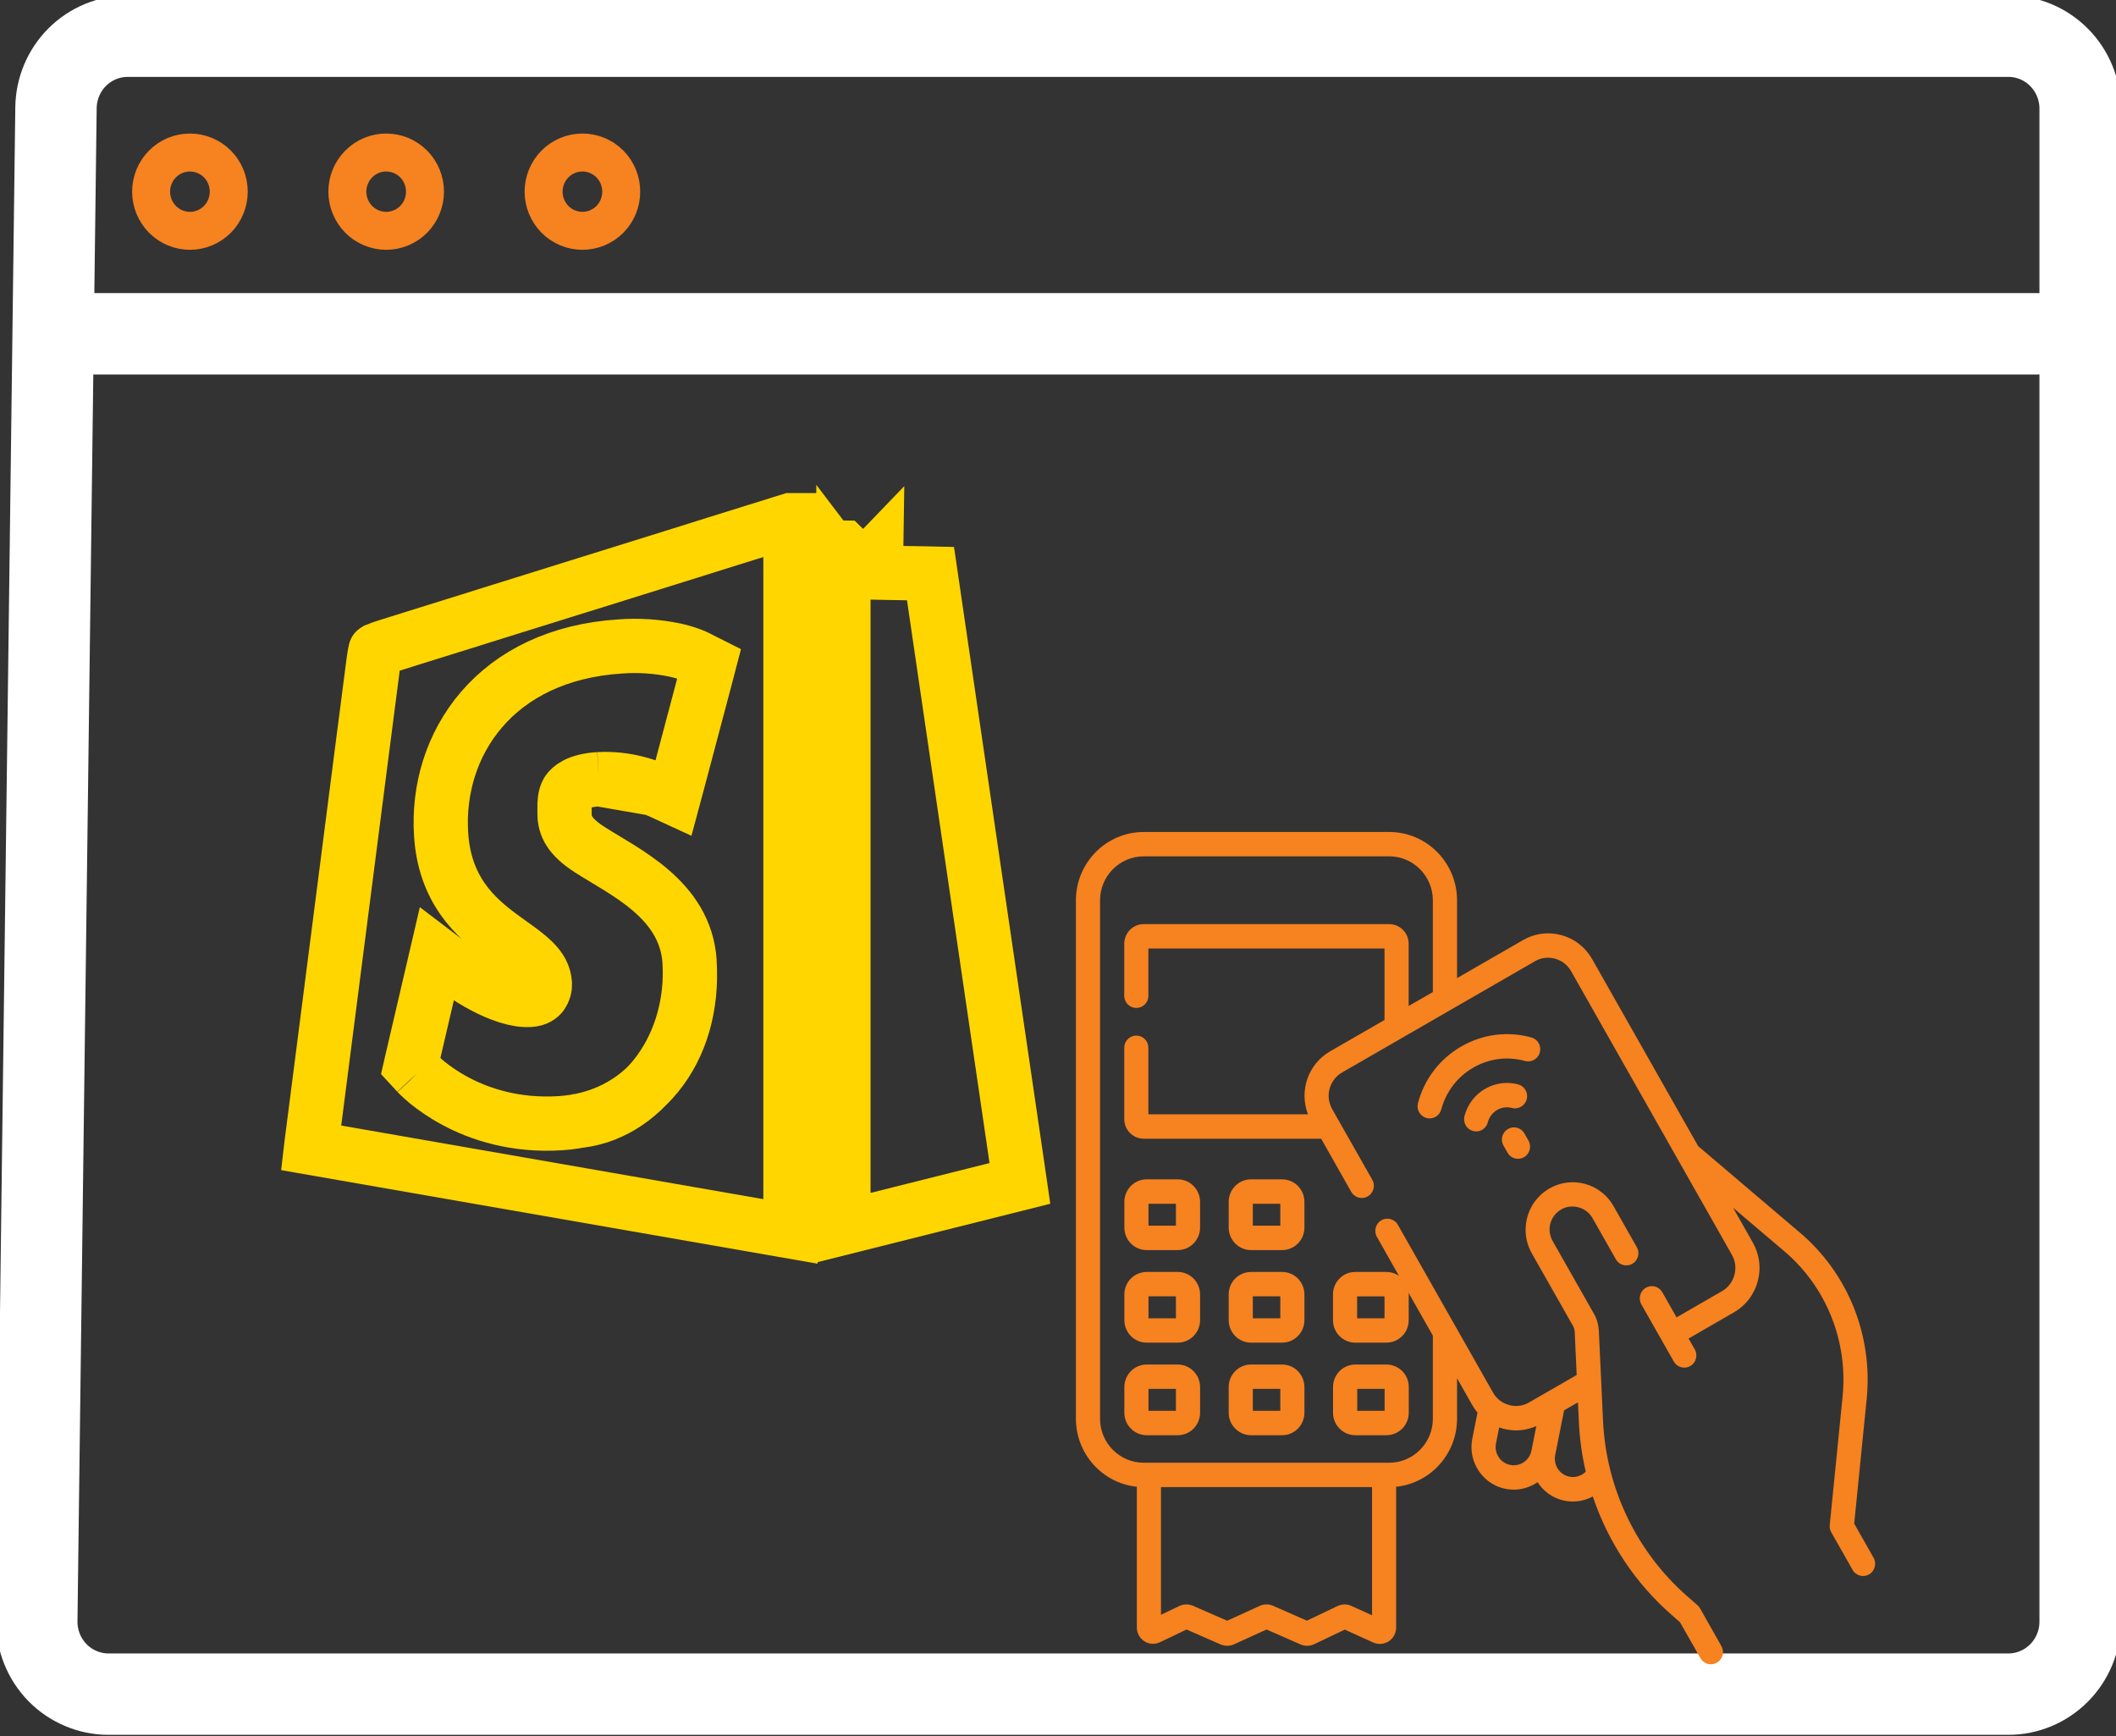
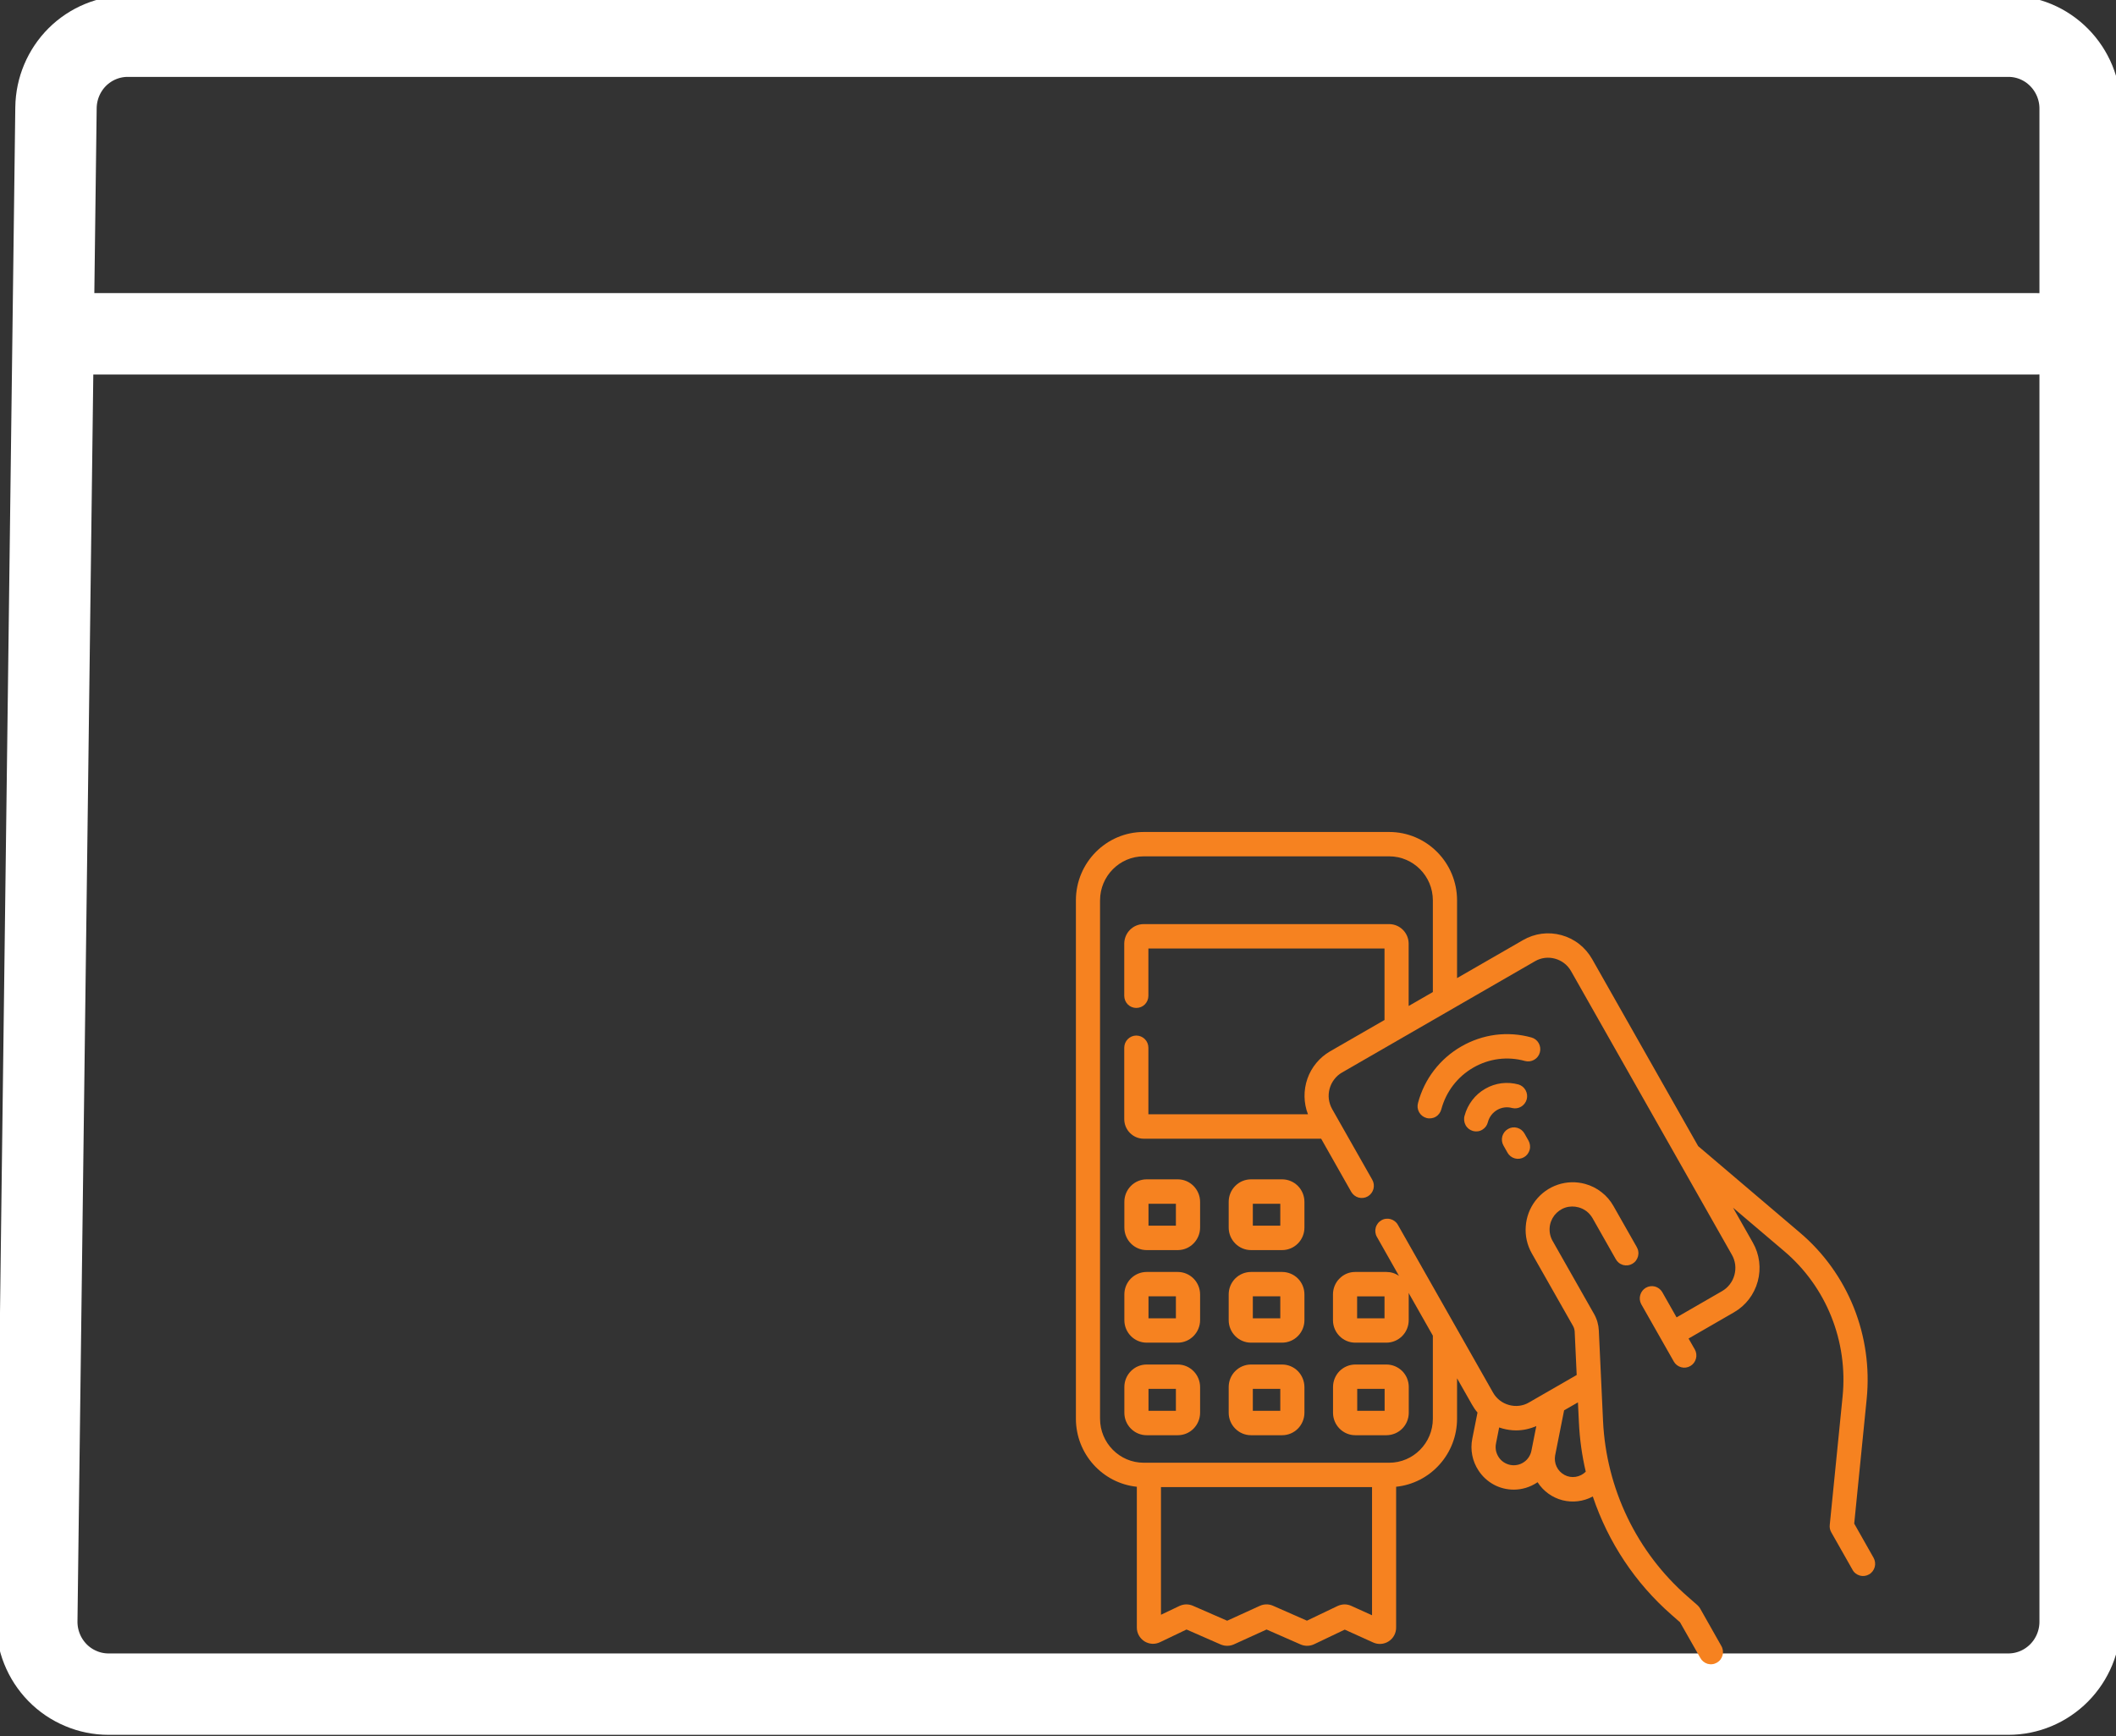
<svg xmlns="http://www.w3.org/2000/svg" width="39" height="32" viewBox="0 0 39 32" fill="none">
  <rect x="0" y="0" width="39" height="32" fill="#333333" stroke="none" />
  <g clip-path="url(#clip0_4770_11708)">
-     <path d="M12.061 14.539L12.059 14.539L12.046 14.533C11.954 14.496 11.859 14.464 11.762 14.439C11.526 14.375 11.281 14.348 11.037 14.361M12.061 14.539L11.037 14.361M12.061 14.539L12.415 14.702L12.517 14.322L13.002 12.493L13.071 12.229L12.83 12.108M11.037 14.361C10.64 14.385 10.509 14.517 10.462 14.586C10.405 14.672 10.402 14.829 10.405 14.875V15C10.405 15.219 10.5 15.421 10.859 15.653C11.498 16.067 12.637 16.569 12.71 17.728M12.83 12.108L12.683 12.407M12.83 12.108H12.829L12.827 12.107L12.825 12.105L12.817 12.101C12.784 12.086 12.75 12.073 12.716 12.061C12.627 12.028 12.535 12.002 12.443 11.982C12.109 11.912 11.767 11.889 11.427 11.915C10.29 11.988 9.432 12.429 8.874 13.08C8.319 13.727 8.078 14.559 8.13 15.375C8.161 15.873 8.31 16.257 8.525 16.566C8.736 16.869 9.001 17.085 9.237 17.259C9.305 17.309 9.368 17.355 9.427 17.397C9.588 17.512 9.719 17.606 9.83 17.715C9.965 17.849 10.033 17.972 10.043 18.133C10.046 18.201 10.027 18.269 9.987 18.325C9.952 18.371 9.891 18.421 9.765 18.429C9.52 18.445 9.205 18.332 8.919 18.181C8.76 18.097 8.607 18.002 8.461 17.897L8.455 17.893L8.05 17.585L7.934 18.083L7.609 19.477L7.569 19.651L7.689 19.781M7.689 19.781L7.931 19.553M7.689 19.781L7.69 19.782L7.691 19.783L7.695 19.787L7.706 19.799C7.761 19.853 7.818 19.905 7.878 19.954C7.995 20.049 8.167 20.173 8.389 20.292C8.835 20.532 9.491 20.755 10.329 20.701C11.055 20.655 11.683 20.337 12.114 19.805C12.545 19.274 12.761 18.553 12.709 17.728C12.804 19.235 11.854 20.585 10.576 20.667M15.918 10.459L16.148 10.22L16.143 10.553L16.012 10.551L15.918 10.459ZM15.918 10.459L15.916 10.457L15.91 10.452L15.889 10.43L15.808 10.351L15.547 10.095C15.546 10.095 15.546 10.094 15.545 10.093V22.627L18.798 21.811L18.769 21.611L18.576 20.295L17.989 16.295L17.15 10.571L17.105 10.57C16.843 10.565 16.581 10.56 16.318 10.557L16.191 10.554H16.143M14.569 9.588V22.696L5.733 21.155L5.741 21.086L5.872 20.067L6.272 16.951C6.565 14.671 6.862 12.355 6.884 12.198C6.899 12.089 6.909 12.03 6.919 11.991C6.919 11.989 6.919 11.987 6.921 11.986C7.001 11.953 7.083 11.924 7.166 11.899L7.171 11.898L7.176 11.896L7.236 11.878L7.589 11.767L8.657 11.434L8.857 11.371L9.196 11.265L9.934 11.035L10.503 10.857L11.072 10.68L12.679 10.178L12.909 10.106L13.182 10.02L13.929 9.787L14.245 9.689L14.412 9.636L14.567 9.588H14.569Z" stroke="#FFD600" />
-     <path fill-rule="evenodd" clip-rule="evenodd" d="M4.216 3.532C4.216 3.724 4.141 3.907 4.007 4.043C3.872 4.178 3.69 4.254 3.501 4.254C3.311 4.254 3.129 4.178 2.995 4.043C2.861 3.907 2.785 3.724 2.785 3.532C2.785 3.341 2.861 3.157 2.995 3.022C3.129 2.887 3.311 2.811 3.501 2.811C3.69 2.811 3.872 2.887 4.007 3.022C4.141 3.157 4.216 3.341 4.216 3.532ZM7.833 3.532C7.833 3.724 7.758 3.907 7.624 4.043C7.49 4.178 7.308 4.254 7.118 4.254C6.928 4.254 6.746 4.178 6.612 4.043C6.478 3.907 6.402 3.724 6.402 3.532C6.402 3.341 6.478 3.157 6.612 3.022C6.746 2.887 6.928 2.811 7.118 2.811C7.308 2.811 7.49 2.887 7.624 3.022C7.758 3.157 7.833 3.341 7.833 3.532ZM11.45 3.532C11.45 3.724 11.375 3.907 11.241 4.043C11.107 4.178 10.925 4.254 10.735 4.254C10.545 4.254 10.363 4.178 10.229 4.043C10.095 3.907 10.019 3.724 10.019 3.532C10.019 3.341 10.095 3.157 10.229 3.022C10.363 2.887 10.545 2.811 10.735 2.811C10.925 2.811 11.107 2.887 11.241 3.022C11.375 3.157 11.45 3.341 11.45 3.532Z" stroke="#F68220" stroke-width="0.7" />
    <path d="M1.437 6.152H37.562M0.678 29.874L1.032 1.983C1.037 1.632 1.178 1.298 1.425 1.051C1.673 0.805 2.007 0.667 2.354 0.667H37.017C37.367 0.667 37.703 0.807 37.951 1.058C38.199 1.308 38.339 1.647 38.339 2V29.89C38.339 30.244 38.199 30.583 37.951 30.833C37.703 31.083 37.367 31.224 37.017 31.224H2C1.825 31.224 1.651 31.189 1.49 31.12C1.328 31.052 1.182 30.953 1.059 30.827C0.936 30.701 0.839 30.552 0.774 30.389C0.708 30.225 0.676 30.049 0.678 29.873V29.874Z" stroke="white" stroke-width="1.5" stroke-linecap="round" />
    <path d="M24.042 22.151C24.042 22.041 23.999 21.936 23.922 21.858C23.845 21.78 23.74 21.736 23.631 21.736H23.057C22.948 21.736 22.843 21.78 22.766 21.858C22.689 21.936 22.646 22.041 22.646 22.151V22.624C22.646 22.854 22.831 23.04 23.057 23.04H23.631C23.74 23.04 23.845 22.996 23.922 22.918C23.999 22.84 24.042 22.735 24.042 22.625V22.151ZM23.597 22.59H23.091V22.186H23.597V22.59ZM22.119 22.151C22.119 22.041 22.075 21.936 21.998 21.858C21.921 21.78 21.817 21.736 21.708 21.736H21.133C21.024 21.736 20.92 21.78 20.843 21.858C20.766 21.936 20.723 22.041 20.723 22.151V22.624C20.723 22.854 20.907 23.04 21.134 23.04H21.708C21.817 23.04 21.921 22.996 21.998 22.918C22.075 22.84 22.119 22.735 22.119 22.625V22.151ZM21.673 22.59H21.168V22.186H21.673V22.59ZM24.042 23.857C24.042 23.747 23.999 23.642 23.922 23.564C23.845 23.487 23.74 23.443 23.631 23.443H23.057C22.948 23.443 22.843 23.487 22.766 23.564C22.689 23.642 22.646 23.747 22.646 23.857V24.331C22.646 24.56 22.831 24.746 23.057 24.746H23.631C23.74 24.746 23.845 24.702 23.922 24.624C23.999 24.546 24.042 24.441 24.042 24.331V23.857ZM23.597 24.297H23.091V23.892H23.597V24.297ZM22.119 23.857C22.119 23.747 22.075 23.642 21.998 23.564C21.921 23.487 21.817 23.443 21.708 23.443H21.133C21.024 23.443 20.92 23.487 20.843 23.564C20.766 23.642 20.723 23.747 20.723 23.857V24.331C20.723 24.56 20.907 24.746 21.134 24.746H21.708C21.817 24.746 21.921 24.702 21.998 24.624C22.075 24.546 22.119 24.441 22.119 24.331V23.857ZM21.673 24.297H21.168V23.892H21.673V24.297ZM23.631 25.149H23.057C22.948 25.149 22.843 25.193 22.766 25.271C22.689 25.348 22.646 25.454 22.646 25.564V26.038C22.646 26.266 22.831 26.452 23.057 26.452H23.632C23.741 26.452 23.845 26.408 23.922 26.33C23.998 26.253 24.042 26.147 24.042 26.038V25.564C24.041 25.454 23.998 25.349 23.922 25.271C23.845 25.193 23.74 25.149 23.631 25.149ZM23.597 26.002H23.091V25.598H23.597V26.003V26.002ZM21.708 25.149H21.133C21.024 25.149 20.92 25.193 20.843 25.271C20.766 25.349 20.723 25.454 20.723 25.564V26.038C20.723 26.266 20.907 26.452 21.134 26.452H21.708C21.817 26.452 21.921 26.409 21.998 26.331C22.075 26.253 22.119 26.148 22.119 26.038V25.564C22.119 25.454 22.075 25.348 21.998 25.271C21.921 25.193 21.817 25.149 21.708 25.149ZM21.673 26.002H21.168V25.598H21.673V26.003V26.002ZM24.98 26.452H25.555C25.663 26.451 25.768 26.408 25.845 26.33C25.922 26.253 25.965 26.147 25.965 26.038V25.563C25.965 25.453 25.922 25.348 25.845 25.27C25.767 25.193 25.663 25.149 25.554 25.149H24.98C24.871 25.149 24.767 25.193 24.689 25.27C24.613 25.348 24.569 25.453 24.569 25.563V26.038C24.569 26.266 24.753 26.452 24.98 26.452ZM25.015 25.598H25.52V26.002H25.015V25.598Z" fill="#F68220" />
    <path d="M34.532 28.711L34.175 28.081L34.405 25.782C34.462 25.209 34.38 24.63 34.166 24.095C33.951 23.561 33.611 23.088 33.173 22.717L31.299 21.124L29.345 17.677C29.284 17.57 29.203 17.475 29.106 17.399C29.009 17.323 28.898 17.268 28.779 17.235C28.538 17.169 28.286 17.202 28.07 17.327L26.855 18.027V16.594C26.855 15.899 26.294 15.334 25.605 15.334H21.079C20.391 15.334 19.83 15.899 19.83 16.594V26.147C19.83 26.799 20.323 27.337 20.953 27.402V29.993C20.952 30.044 20.965 30.094 20.989 30.139C21.014 30.184 21.049 30.222 21.092 30.25C21.135 30.277 21.184 30.293 21.235 30.296C21.285 30.299 21.336 30.288 21.382 30.266L21.869 30.033L22.499 30.309C22.538 30.325 22.579 30.334 22.621 30.333C22.663 30.333 22.704 30.324 22.742 30.307L23.344 30.033L23.971 30.308C24.05 30.343 24.141 30.341 24.219 30.305L24.785 30.035L25.309 30.272C25.355 30.293 25.405 30.302 25.455 30.298C25.505 30.294 25.554 30.278 25.596 30.25C25.638 30.223 25.673 30.185 25.697 30.14C25.72 30.096 25.733 30.046 25.732 29.995V27.402C26.04 27.37 26.325 27.224 26.532 26.992C26.74 26.761 26.855 26.46 26.855 26.148V25.403L27.13 25.887C27.16 25.94 27.193 25.989 27.232 26.034L27.136 26.515C27.095 26.721 27.136 26.93 27.252 27.105C27.323 27.213 27.419 27.301 27.533 27.363C27.646 27.424 27.773 27.455 27.901 27.455C28.053 27.455 28.203 27.409 28.332 27.323L28.339 27.318C28.445 27.483 28.608 27.601 28.797 27.65C28.985 27.698 29.185 27.674 29.357 27.581C29.64 28.425 30.14 29.178 30.808 29.762L30.964 29.899L31.337 30.554C31.351 30.581 31.37 30.604 31.393 30.623C31.416 30.642 31.443 30.656 31.471 30.665C31.5 30.673 31.53 30.676 31.56 30.672C31.589 30.669 31.618 30.659 31.644 30.644C31.67 30.629 31.693 30.609 31.711 30.585C31.729 30.561 31.742 30.534 31.749 30.505C31.757 30.476 31.758 30.445 31.754 30.415C31.749 30.386 31.739 30.357 31.723 30.331L31.333 29.642C31.32 29.62 31.304 29.601 31.285 29.584L31.1 29.422C30.638 29.018 30.263 28.524 29.996 27.97C29.729 27.415 29.576 26.812 29.546 26.197L29.468 24.522C29.463 24.415 29.433 24.311 29.381 24.219L28.619 22.876C28.576 22.803 28.556 22.719 28.561 22.634C28.566 22.549 28.597 22.468 28.648 22.401C28.7 22.334 28.77 22.284 28.85 22.257C28.93 22.231 29.016 22.23 29.097 22.253C29.151 22.268 29.201 22.293 29.245 22.327C29.289 22.362 29.325 22.405 29.353 22.453L29.778 23.203C29.792 23.229 29.811 23.253 29.834 23.272C29.857 23.291 29.884 23.305 29.913 23.314C29.941 23.322 29.971 23.324 30.001 23.321C30.031 23.317 30.059 23.308 30.085 23.293C30.111 23.278 30.134 23.258 30.152 23.234C30.17 23.21 30.183 23.183 30.191 23.153C30.198 23.124 30.2 23.094 30.195 23.064C30.191 23.034 30.18 23.006 30.165 22.98L29.739 22.23C29.683 22.13 29.608 22.042 29.517 21.972C29.427 21.901 29.324 21.85 29.214 21.82C29.048 21.775 28.873 21.78 28.711 21.835C28.548 21.89 28.405 21.993 28.3 22.129C28.195 22.266 28.133 22.431 28.121 22.604C28.108 22.777 28.147 22.949 28.232 23.099L28.994 24.441C29.011 24.472 29.021 24.507 29.023 24.543L29.06 25.342L28.183 25.847C28.128 25.88 28.067 25.901 28.003 25.909C27.939 25.917 27.875 25.912 27.813 25.895C27.751 25.878 27.692 25.849 27.642 25.81C27.591 25.77 27.548 25.72 27.517 25.664L25.764 22.574C25.75 22.548 25.73 22.526 25.707 22.508C25.684 22.49 25.657 22.477 25.629 22.469C25.601 22.461 25.572 22.459 25.543 22.463C25.514 22.466 25.485 22.476 25.46 22.491C25.435 22.505 25.412 22.525 25.395 22.548C25.377 22.572 25.363 22.598 25.356 22.627C25.348 22.655 25.346 22.685 25.35 22.714C25.354 22.744 25.363 22.772 25.378 22.797L25.785 23.516C25.717 23.468 25.636 23.443 25.553 23.443H24.978C24.924 23.443 24.871 23.453 24.821 23.474C24.771 23.495 24.726 23.526 24.688 23.565C24.649 23.603 24.619 23.649 24.599 23.699C24.578 23.75 24.568 23.803 24.568 23.858V24.331C24.568 24.56 24.752 24.746 24.978 24.746H25.553C25.662 24.746 25.767 24.702 25.844 24.624C25.921 24.547 25.964 24.441 25.964 24.331V23.858L25.962 23.829L26.409 24.617V26.148C26.409 26.595 26.048 26.959 25.605 26.959H21.079C20.636 26.959 20.275 26.595 20.275 26.148V16.594C20.275 16.147 20.636 15.783 21.079 15.783H25.605C26.048 15.783 26.409 16.147 26.409 16.594V18.284L25.963 18.541V17.394C25.963 17.194 25.802 17.032 25.604 17.032H21.079C20.881 17.032 20.721 17.195 20.721 17.394V18.353C20.721 18.412 20.744 18.469 20.786 18.512C20.828 18.554 20.884 18.577 20.943 18.577C21.002 18.577 21.059 18.554 21.101 18.512C21.143 18.469 21.166 18.412 21.166 18.353V17.481H25.518V18.799L24.514 19.377C24.32 19.49 24.172 19.668 24.097 19.881C24.023 20.094 24.026 20.327 24.107 20.537H21.166V19.311C21.166 19.251 21.143 19.194 21.101 19.152C21.059 19.11 21.002 19.086 20.943 19.086C20.884 19.086 20.828 19.11 20.786 19.152C20.744 19.194 20.721 19.251 20.721 19.311V20.625C20.721 20.825 20.882 20.987 21.079 20.987H24.35L24.905 21.967C24.935 22.018 24.983 22.056 25.04 22.072C25.097 22.087 25.158 22.08 25.21 22.05C25.261 22.02 25.298 21.971 25.314 21.914C25.329 21.856 25.322 21.795 25.292 21.743L24.553 20.441C24.521 20.384 24.501 20.322 24.492 20.258C24.484 20.194 24.489 20.128 24.506 20.066C24.523 20.003 24.552 19.945 24.591 19.894C24.63 19.842 24.679 19.799 24.735 19.767L28.29 17.717C28.346 17.684 28.407 17.663 28.471 17.655C28.535 17.647 28.599 17.652 28.661 17.669C28.787 17.704 28.893 17.786 28.957 17.9L31.919 23.124C31.952 23.18 31.972 23.242 31.981 23.306C31.989 23.371 31.984 23.436 31.967 23.499C31.95 23.561 31.922 23.62 31.882 23.671C31.843 23.722 31.794 23.765 31.738 23.797L30.901 24.28L30.635 23.811C30.605 23.762 30.557 23.726 30.501 23.711C30.445 23.697 30.385 23.705 30.335 23.734C30.285 23.763 30.248 23.81 30.232 23.866C30.215 23.922 30.221 23.982 30.248 24.034L30.85 25.094C30.879 25.146 30.928 25.183 30.985 25.199C31.042 25.215 31.103 25.207 31.154 25.177C31.205 25.148 31.243 25.099 31.258 25.041C31.274 24.984 31.266 24.922 31.237 24.871L31.122 24.67L31.959 24.187C32.176 24.062 32.331 23.859 32.397 23.617C32.463 23.374 32.43 23.119 32.306 22.901L31.942 22.259L32.885 23.06C33.267 23.384 33.565 23.797 33.752 24.264C33.939 24.73 34.011 25.236 33.961 25.737L33.724 28.107C33.719 28.154 33.729 28.201 33.752 28.241L34.145 28.934C34.159 28.96 34.178 28.982 34.202 29C34.225 29.018 34.251 29.031 34.279 29.039C34.308 29.047 34.337 29.049 34.366 29.045C34.395 29.041 34.423 29.032 34.449 29.017C34.474 29.003 34.496 28.983 34.514 28.96C34.532 28.936 34.545 28.91 34.553 28.881C34.561 28.853 34.563 28.823 34.559 28.794C34.555 28.765 34.546 28.736 34.532 28.711ZM29.101 26.217C29.115 26.525 29.158 26.829 29.227 27.124C29.176 27.175 29.111 27.208 29.04 27.219C28.97 27.23 28.898 27.218 28.835 27.184C28.772 27.15 28.721 27.097 28.69 27.032C28.659 26.967 28.65 26.894 28.663 26.823L28.828 25.993L29.083 25.847L29.101 26.217ZM27.942 26.363C28.071 26.363 28.198 26.335 28.316 26.283L28.226 26.735C28.218 26.778 28.201 26.819 28.177 26.856C28.153 26.893 28.122 26.925 28.085 26.949C28.049 26.974 28.008 26.991 27.965 26.999C27.922 27.008 27.877 27.008 27.834 26.999C27.791 26.99 27.75 26.973 27.714 26.949C27.677 26.924 27.646 26.893 27.622 26.856C27.598 26.819 27.581 26.778 27.572 26.735C27.564 26.691 27.564 26.647 27.573 26.603L27.631 26.309L27.695 26.329C27.777 26.351 27.86 26.363 27.942 26.363ZM25.518 24.297H25.013V23.893H25.518V24.297ZM25.287 29.77L24.905 29.597C24.866 29.579 24.823 29.57 24.78 29.57C24.736 29.571 24.694 29.581 24.654 29.599L24.088 29.87L23.463 29.595C23.425 29.578 23.383 29.569 23.341 29.57C23.299 29.57 23.258 29.579 23.219 29.597L22.618 29.871L21.986 29.595C21.947 29.578 21.905 29.57 21.862 29.57C21.819 29.571 21.777 29.581 21.738 29.599L21.398 29.761V27.408H25.288V29.769L25.287 29.77Z" fill="#F68220" />
    <path d="M28.381 19.397C28.397 19.339 28.389 19.278 28.36 19.226C28.331 19.174 28.282 19.136 28.225 19.121C28.01 19.061 27.784 19.045 27.562 19.073C27.341 19.102 27.127 19.175 26.933 19.287C26.738 19.399 26.568 19.548 26.431 19.726C26.294 19.904 26.194 20.108 26.136 20.326C26.128 20.355 26.125 20.384 26.128 20.414C26.132 20.444 26.141 20.472 26.155 20.498C26.17 20.524 26.189 20.547 26.212 20.565C26.236 20.584 26.262 20.597 26.291 20.605C26.319 20.613 26.349 20.615 26.378 20.611C26.408 20.607 26.436 20.598 26.461 20.583C26.487 20.568 26.509 20.548 26.527 20.524C26.545 20.5 26.558 20.473 26.565 20.445C26.653 20.118 26.863 19.845 27.154 19.677C27.445 19.509 27.784 19.465 28.108 19.555C28.165 19.57 28.226 19.562 28.277 19.532C28.328 19.503 28.366 19.454 28.381 19.397Z" fill="#F68220" />
    <path d="M27.872 20.422C27.928 20.435 27.988 20.426 28.037 20.396C28.087 20.366 28.123 20.318 28.139 20.262C28.154 20.206 28.147 20.146 28.119 20.095C28.091 20.043 28.044 20.005 27.989 19.988C27.886 19.96 27.779 19.952 27.674 19.965C27.568 19.979 27.466 20.013 27.374 20.067C27.281 20.12 27.2 20.191 27.135 20.276C27.07 20.361 27.022 20.458 26.994 20.562C26.985 20.591 26.983 20.621 26.986 20.651C26.989 20.681 26.998 20.71 27.012 20.736C27.026 20.763 27.046 20.786 27.069 20.805C27.093 20.823 27.12 20.837 27.149 20.845C27.177 20.853 27.207 20.855 27.237 20.851C27.267 20.847 27.295 20.837 27.321 20.821C27.346 20.806 27.369 20.785 27.387 20.761C27.404 20.737 27.417 20.709 27.424 20.68C27.436 20.633 27.458 20.59 27.487 20.551C27.516 20.513 27.553 20.481 27.594 20.457C27.636 20.433 27.682 20.417 27.73 20.411C27.777 20.405 27.826 20.409 27.872 20.422ZM27.785 21.245C27.799 21.27 27.819 21.293 27.842 21.311C27.865 21.329 27.891 21.342 27.92 21.35C27.948 21.358 27.977 21.36 28.006 21.356C28.035 21.352 28.063 21.343 28.089 21.328C28.114 21.314 28.137 21.294 28.154 21.271C28.172 21.247 28.185 21.221 28.193 21.192C28.201 21.164 28.203 21.134 28.199 21.105C28.195 21.075 28.186 21.047 28.171 21.021L28.098 20.892C28.069 20.84 28.02 20.802 27.963 20.786C27.906 20.77 27.845 20.778 27.794 20.808C27.743 20.837 27.705 20.886 27.689 20.943C27.674 21.001 27.681 21.062 27.711 21.114L27.785 21.245Z" fill="#F68220" />
  </g>
  <defs>
    <clipPath id="clip0_4770_11708">
      <rect width="39" height="32" fill="white" />
    </clipPath>
  </defs>
</svg>